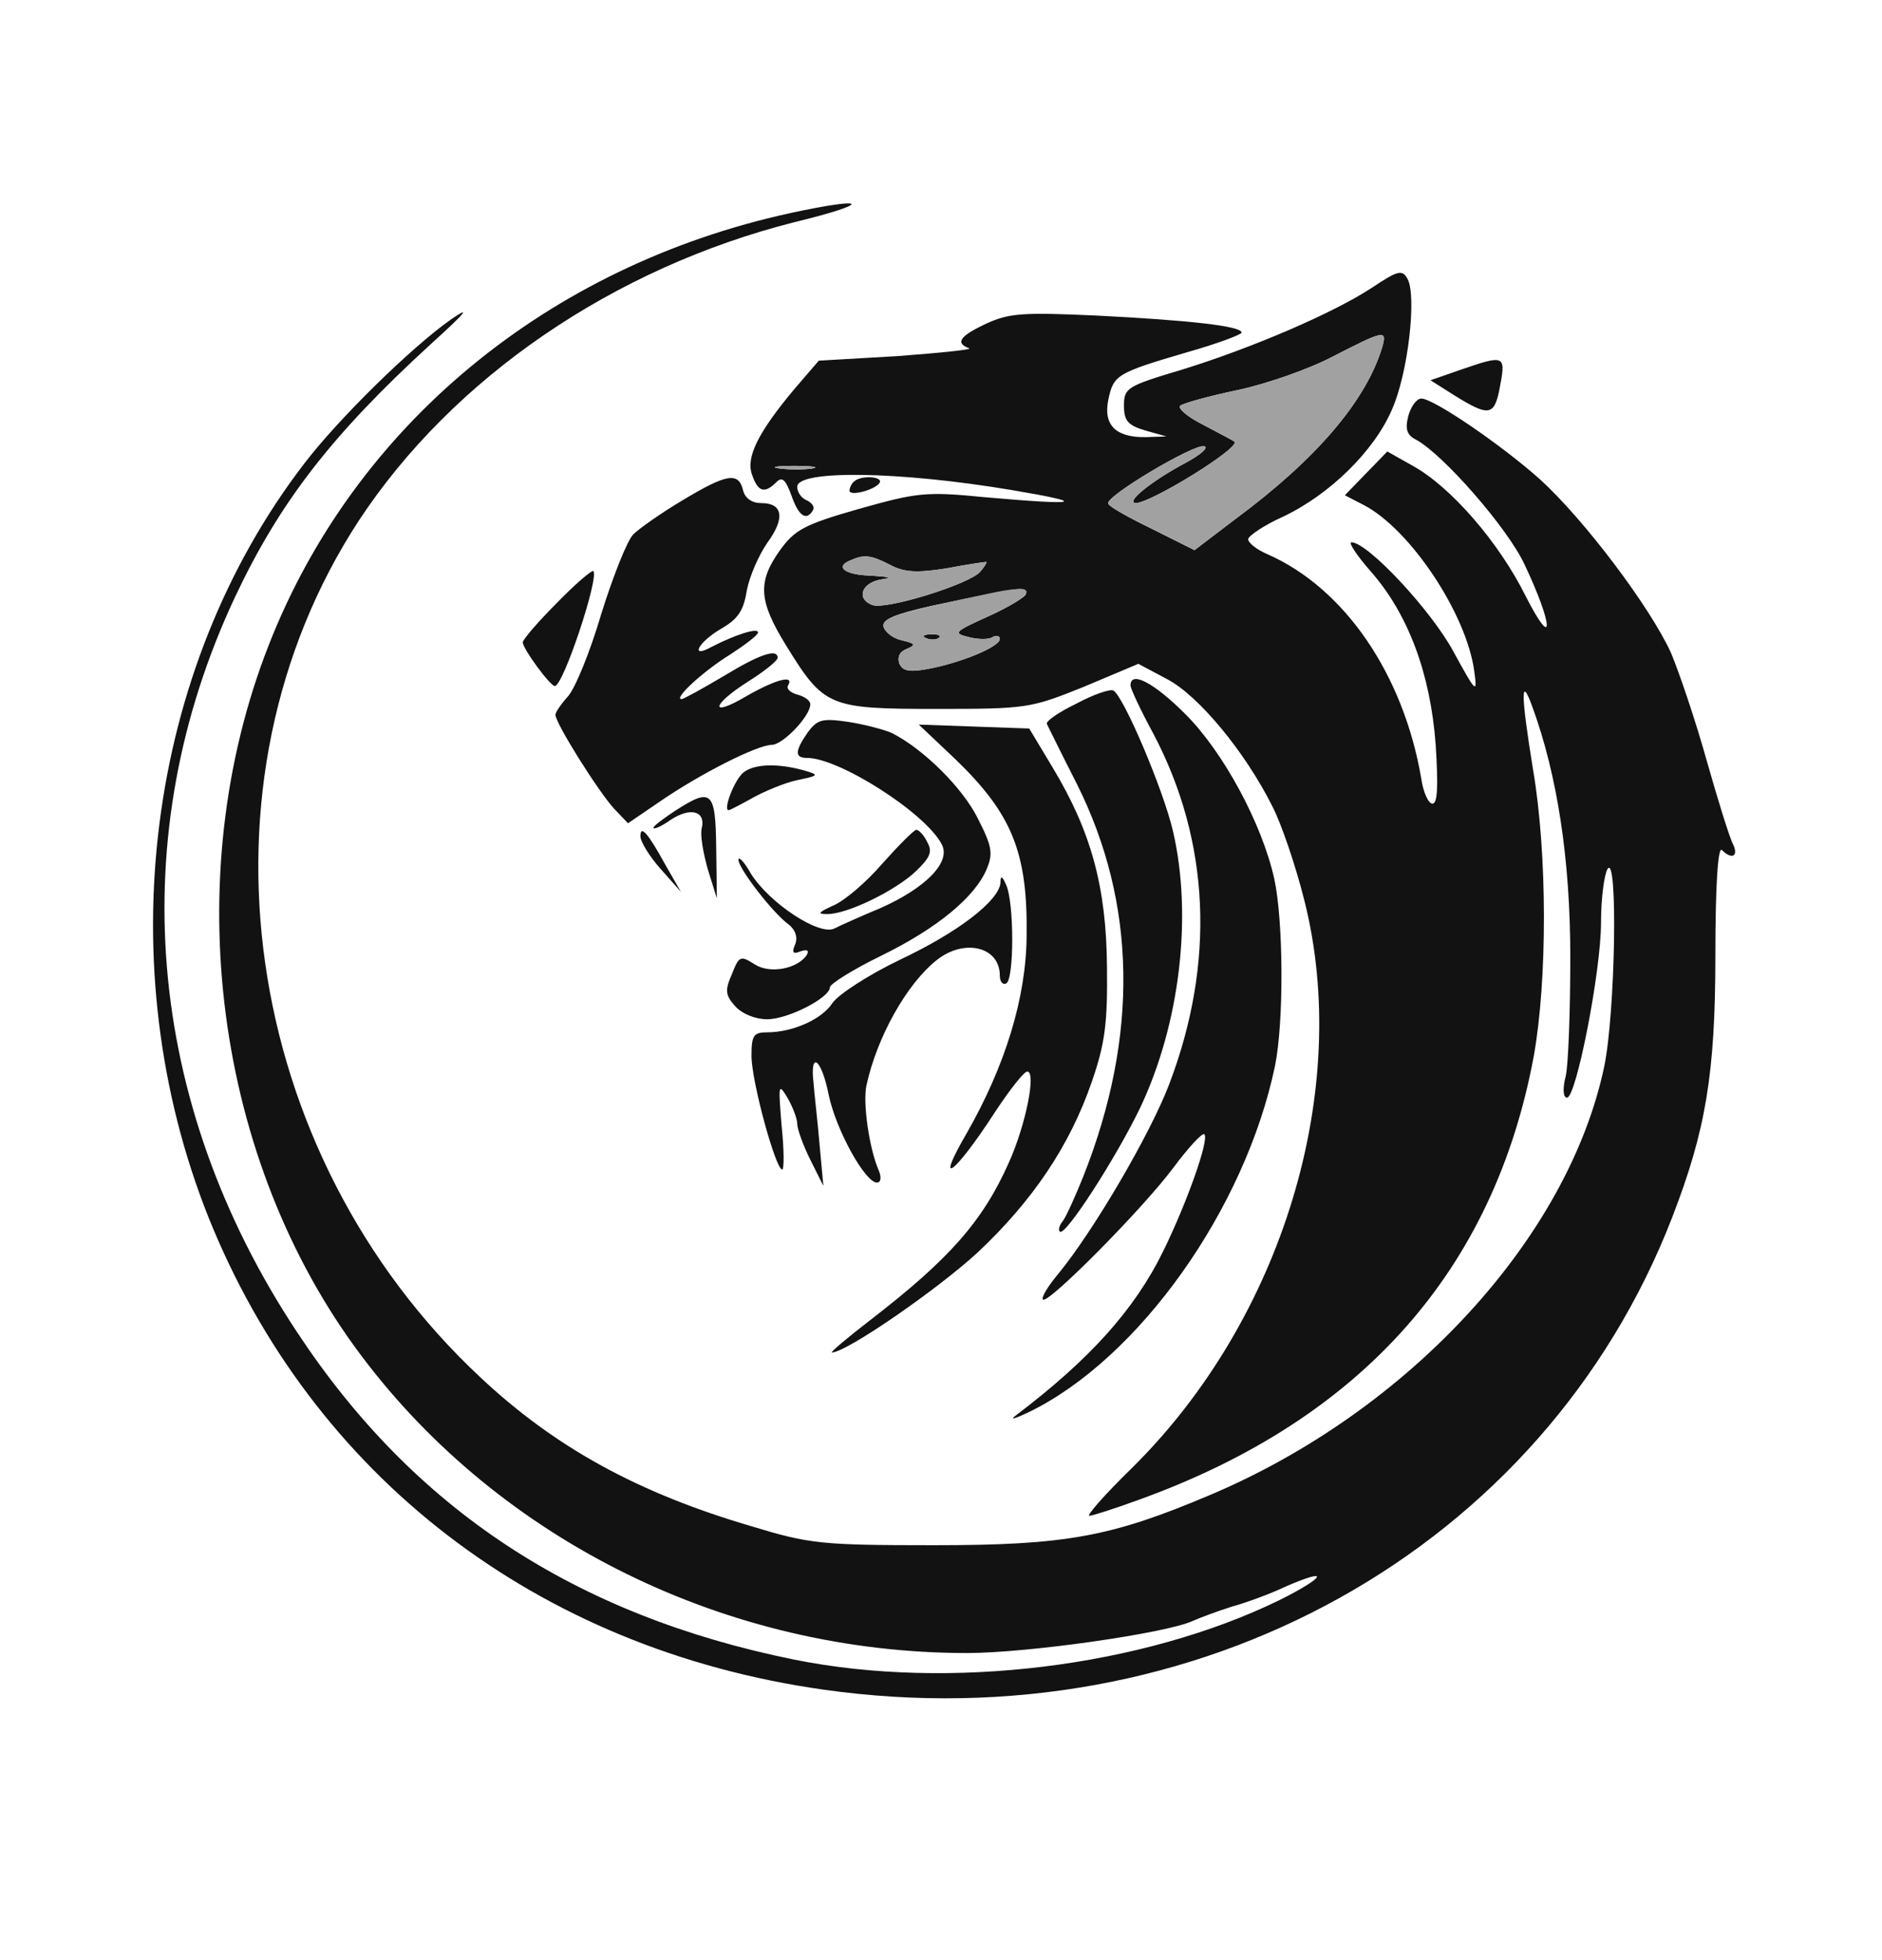
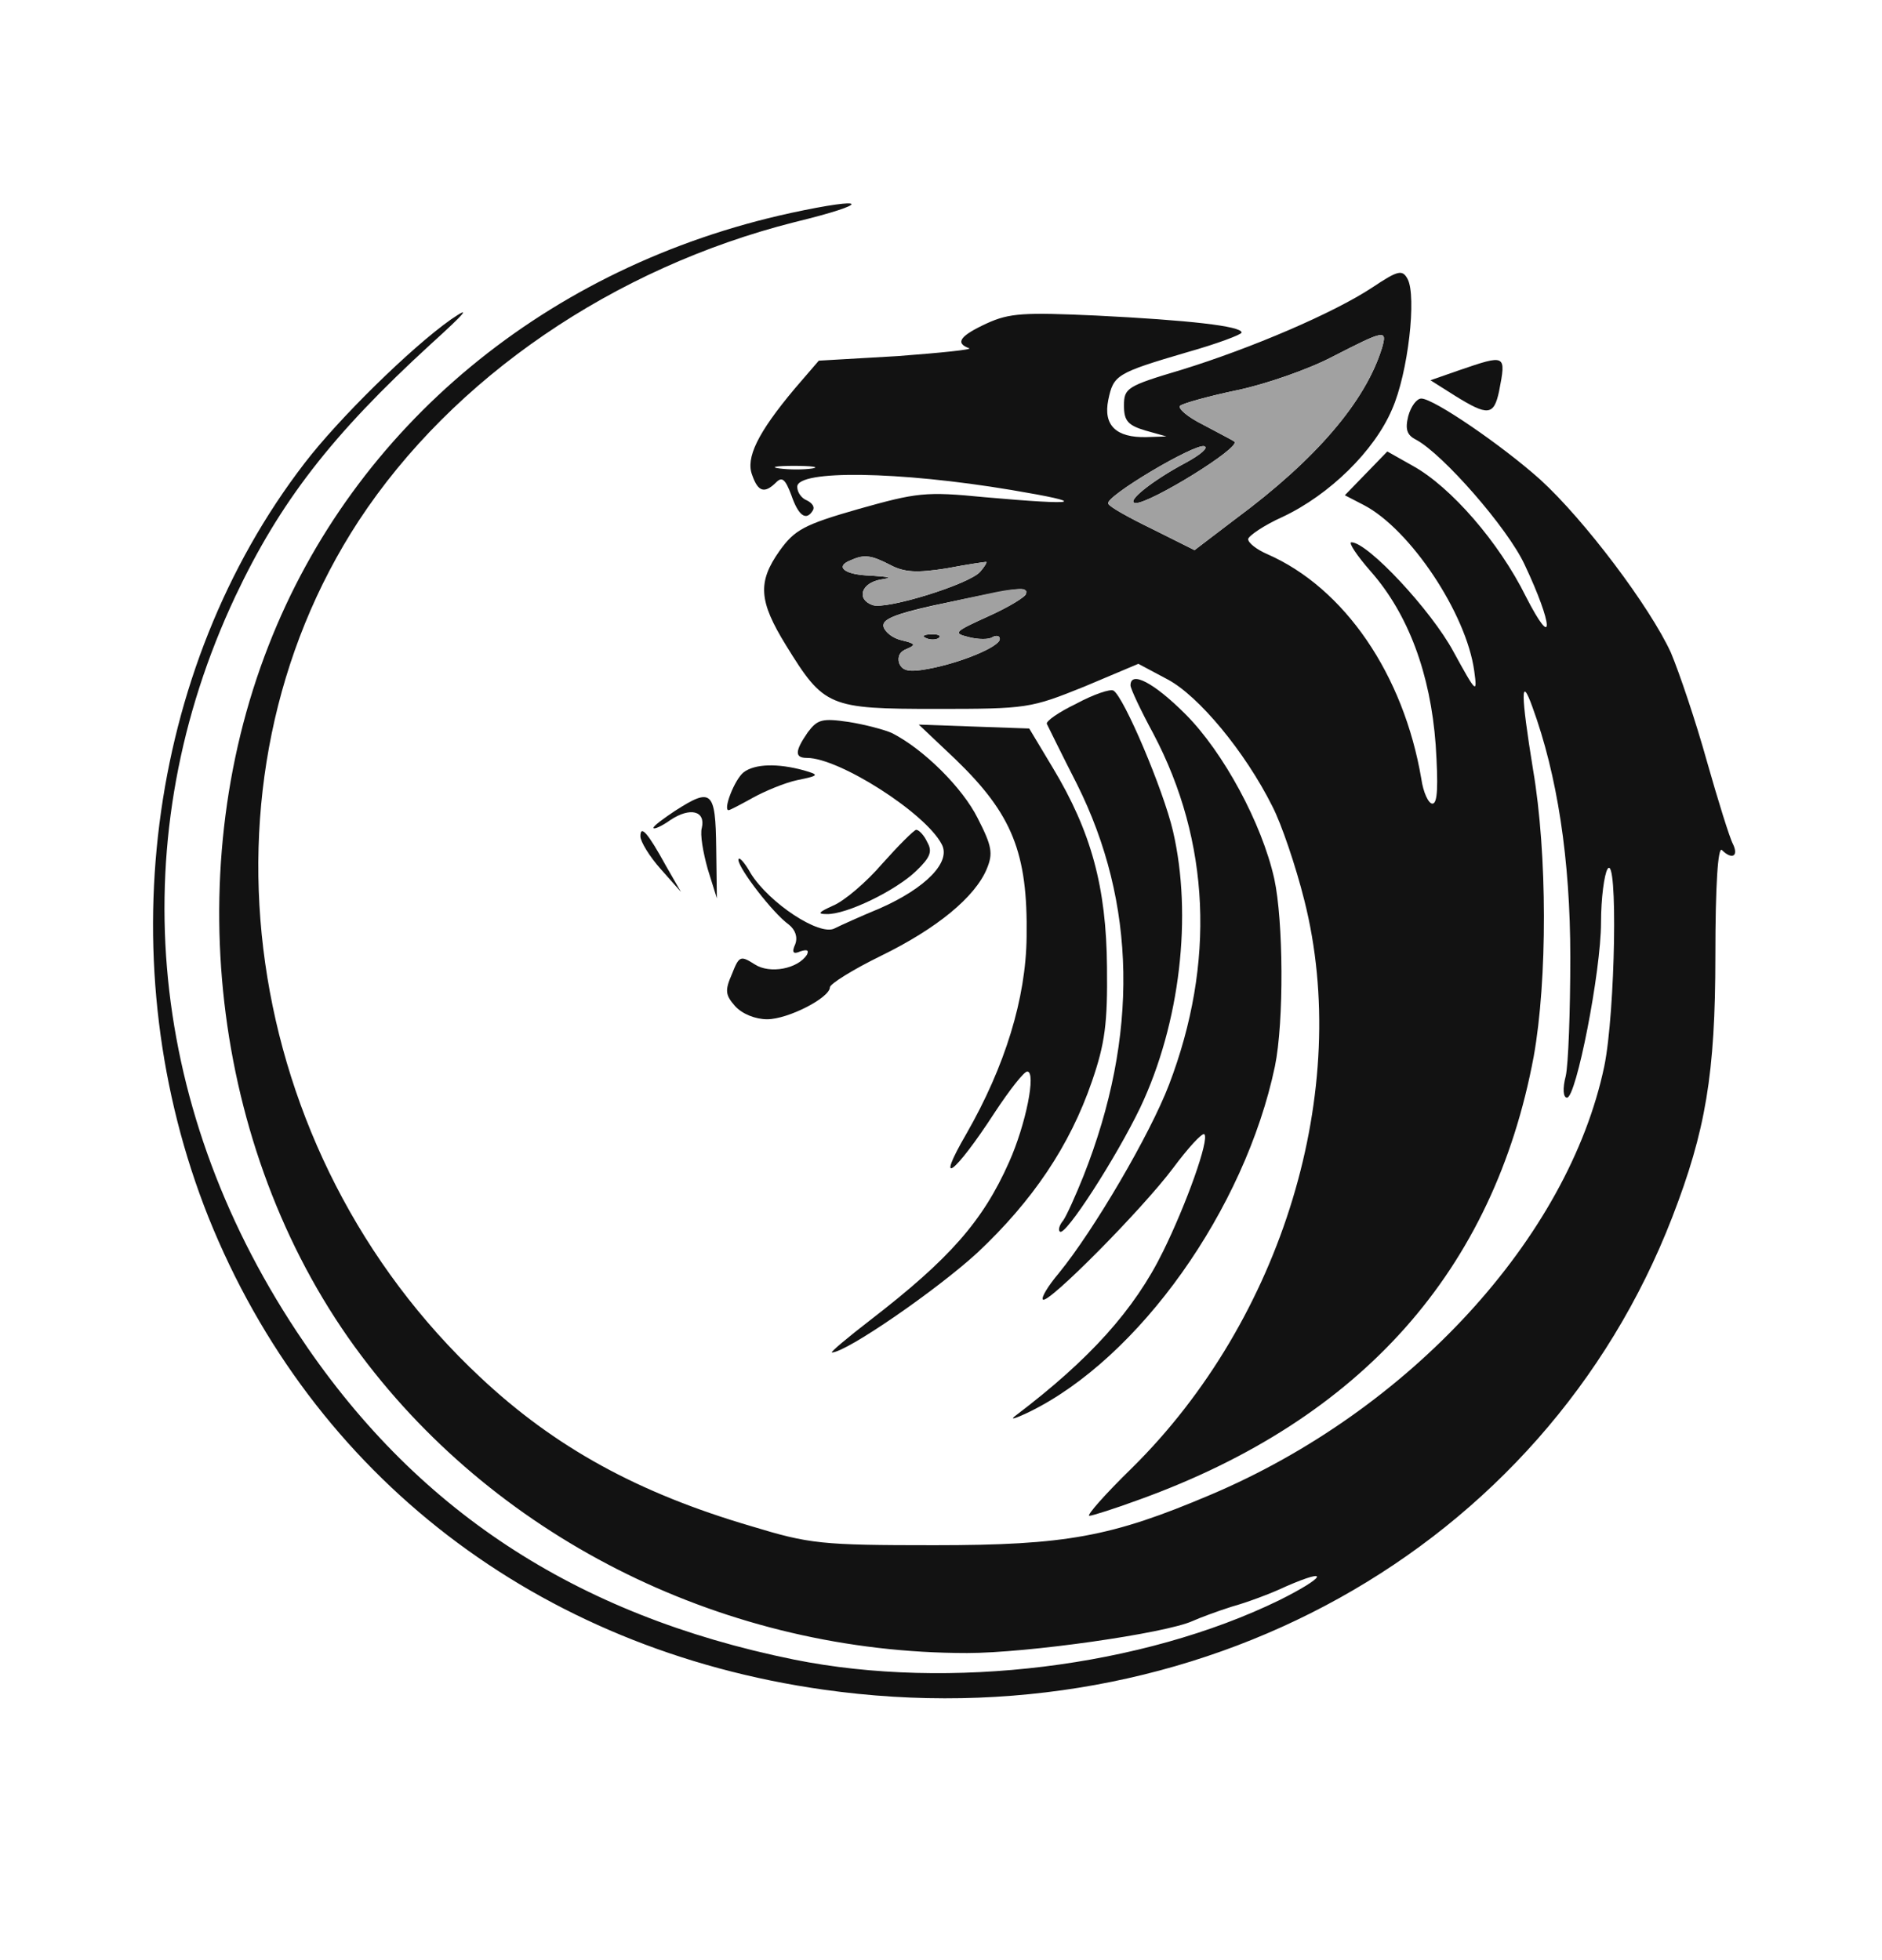
<svg xmlns="http://www.w3.org/2000/svg" version="1.0" width="288pt" height="300pt" viewBox="0 0 288 300" preserveAspectRatio="xMidYMid meet">
  <g transform="translate(0,300) scale(0.1,-0.1)" fill="#121212" stroke="none">
    <path class="node" id="node2" d="M1210 2674 c-372 -81 -668 -326 -799 -662 -139 -355 -83 -788 142 -1087 213 -284 561 -455 927 -455 92 0 303 30 345 49 11 5 38 15 60 22 22 6 60 20 83 31 69 30 60 14 -10 -21 -209 -102 -505 -139 -743 -91 -335 68 -582 230 -761 502 -232 351 -266 759 -94 1125 68 144 147 247 300 387 53 48 62 59 30 37 -61 -43 -172 -152 -224 -220 -243 -316 -300 -770 -147 -1154 159 -396 503 -661 941 -723 571 -81 1102 214 1299 723 51 132 66 219 66 400 0 109 4 168 10 162 15 -15 26 -10 17 9 -5 9 -23 67 -40 127 -17 61 -42 135 -55 166 -32 70 -132 203 -200 265 -58 52 -163 124 -182 124 -7 0 -16 -12 -20 -27 -5 -20 -2 -29 12 -36 41 -22 140 -135 166 -191 44 -93 46 -135 2 -49 -41 83 -115 168 -173 200 l-39 22 -33 -34 -32 -33 29 -15 c71 -37 157 -166 169 -254 5 -36 3 -34 -32 30 -34 63 -131 167 -156 167 -5 0 8 -20 30 -45 57 -65 91 -156 99 -265 4 -63 3 -90 -5 -90 -6 0 -14 17 -17 38 -27 159 -117 292 -236 344 -16 7 -29 17 -29 23 1 5 24 21 53 34 72 34 140 101 167 164 25 56 38 174 24 200 -8 15 -15 13 -54 -13 -59 -39 -185 -93 -292 -126 -84 -25 -88 -28 -88 -55 0 -23 6 -30 33 -38 l32 -9 -31 -1 c-46 -1 -66 18 -58 57 8 38 12 41 121 73 46 13 83 27 83 30 0 10 -82 19 -222 26 -111 5 -133 4 -168 -12 -41 -19 -49 -30 -27 -38 6 -2 -43 -7 -109 -12 l-121 -7 -37 -43 c-57 -68 -75 -106 -65 -132 9 -26 19 -29 37 -11 9 9 14 4 23 -20 11 -32 23 -40 33 -23 3 5 -1 11 -9 15 -8 3 -15 12 -15 21 0 26 155 24 328 -5 119 -20 106 -24 -41 -11 -91 9 -104 7 -193 -18 -84 -24 -98 -32 -121 -64 -34 -48 -32 -77 10 -145 58 -94 65 -97 230 -97 139 0 144 1 226 34 l83 35 45 -24 c47 -25 118 -110 160 -194 14 -27 36 -92 49 -144 73 -289 -33 -641 -264 -869 -41 -40 -70 -73 -65 -73 4 0 39 11 77 25 340 123 542 351 603 678 21 117 21 310 -1 439 -19 117 -19 146 -1 96 38 -104 58 -233 58 -383 0 -82 -3 -165 -7 -182 -5 -19 -4 -33 2 -33 14 0 52 193 52 268 0 37 5 74 10 82 16 25 12 -219 -5 -302 -55 -262 -298 -527 -603 -656 -151 -64 -220 -77 -422 -77 -174 0 -191 2 -280 29 -174 51 -301 121 -415 228 -368 344 -448 910 -186 1311 144 219 390 387 667 457 119 29 115 40 -6 14z m905 -206 c-25 -82 -101 -171 -224 -262 l-63 -48 -64 32 c-35 17 -66 34 -68 39 -7 10 133 93 147 88 7 -2 -6 -13 -28 -25 -51 -27 -94 -61 -77 -62 23 0 161 85 151 94 -2 2 -24 13 -48 26 -24 12 -39 25 -35 29 5 4 45 15 88 24 43 9 109 32 145 51 80 41 84 42 76 14z m-872 -185 c-13 -2 -35 -2 -50 0 -16 2 -5 4 22 4 28 0 40 -2 28 -4z m120 -148 c21 -11 40 -12 85 -5 31 6 59 10 61 10 2 0 -2 -7 -9 -15 -16 -19 -145 -59 -165 -51 -25 9 -17 34 13 39 19 3 14 4 -15 6 -41 1 -57 14 -30 24 20 9 31 7 60 -8z m207 -44 c0 -4 -26 -20 -57 -34 -53 -24 -55 -26 -31 -32 15 -4 32 -4 37 0 6 3 11 2 11 -3 0 -12 -61 -37 -111 -46 -28 -5 -38 -3 -43 9 -3 10 1 18 12 22 14 6 13 8 -8 13 -14 3 -26 13 -28 21 -2 11 17 19 75 32 143 30 143 30 143 18z" />
    <path class="node" id="node3" d="M1418 2023 c7 -3 16 -2 19 1 4 3 -2 6 -13 5 -11 0 -14 -3 -6 -6z" />
    <path class="node" id="node4" d="M2232 2433 l-43 -15 38 -24 c50 -31 59 -30 67 7 11 57 11 57 -62 32z" />
-     <path class="node" id="node5" d="M1044 2234 c-32 -19 -66 -43 -75 -52 -9 -9 -31 -64 -49 -122 -17 -58 -40 -114 -51 -126 -10 -11 -19 -24 -19 -28 0 -13 66 -118 90 -144 l21 -22 47 32 c62 43 151 88 173 88 17 0 59 44 59 62 0 6 -9 12 -20 15 -11 3 -17 9 -14 14 10 17 -19 9 -63 -16 -57 -34 -56 -15 2 22 24 15 44 31 45 36 0 15 -27 6 -83 -28 -32 -19 -61 -35 -64 -35 -13 0 32 42 74 68 23 15 43 30 43 34 0 8 -36 -4 -71 -22 -34 -19 -21 7 15 28 26 15 34 28 39 59 4 21 18 53 31 72 28 38 24 61 -9 61 -14 0 -25 7 -28 20 -7 28 -25 25 -93 -16z" />
-     <path class="node" id="node6" d="M1307 2263 c-4 -3 -7 -10 -7 -14 0 -9 39 1 46 12 6 10 -29 12 -39 2z" />
-     <path class="node" id="node7" d="M852 2077 c-29 -29 -52 -56 -52 -60 0 -10 42 -67 49 -67 13 0 68 166 59 176 -2 2 -28 -20 -56 -49z" />
    <path class="node" id="node8" d="M1730 1951 c0 -5 16 -39 35 -74 87 -165 95 -351 24 -537 -29 -76 -115 -223 -169 -289 -16 -19 -27 -37 -24 -40 7 -8 151 137 199 201 23 31 45 55 48 52 8 -8 -28 -108 -63 -179 -44 -90 -113 -166 -225 -251 -11 -8 -3 -6 20 5 168 82 330 310 376 529 14 68 13 223 -1 287 -19 85 -78 194 -136 252 -48 48 -84 67 -84 44z" />
    <path class="node" id="node9" d="M1647 1923 c-27 -13 -47 -27 -45 -31 2 -4 22 -45 46 -92 91 -182 95 -385 10 -600 -12 -30 -26 -61 -31 -68 -6 -7 -8 -15 -5 -17 8 -8 86 113 123 190 61 129 80 294 50 423 -15 64 -75 205 -91 215 -5 3 -31 -6 -57 -20z" />
    <path class="node" id="node10" d="M1236 1879 c-20 -29 -20 -39 -1 -39 49 0 181 -84 206 -132 15 -27 -24 -67 -94 -98 -29 -12 -60 -26 -70 -31 -23 -12 -100 39 -128 84 -10 18 -19 27 -19 21 0 -13 53 -82 77 -99 10 -8 14 -19 10 -30 -6 -13 -3 -16 8 -11 10 3 13 2 10 -5 -14 -22 -57 -30 -80 -15 -22 14 -24 13 -35 -15 -11 -25 -10 -32 5 -49 11 -12 31 -20 49 -20 32 0 96 33 96 49 0 5 35 27 78 48 86 42 144 90 162 133 10 24 8 35 -14 78 -23 46 -82 105 -131 130 -11 5 -41 13 -66 17 -41 6 -48 4 -63 -16z" />
    <path class="node" id="node11" d="M1462 1838 c87 -84 111 -143 109 -272 -1 -94 -33 -198 -92 -301 -50 -86 -18 -62 43 32 23 35 45 63 50 63 14 0 -2 -81 -28 -139 -40 -90 -91 -148 -213 -242 -35 -27 -61 -49 -58 -49 22 0 161 96 223 153 84 79 141 163 175 262 20 58 24 89 23 175 -1 122 -24 207 -83 305 l-36 60 -85 3 -84 3 56 -53z" />
    <path class="node" id="node12" d="M1138 1818 c-14 -11 -32 -58 -23 -58 2 0 19 9 37 19 18 10 49 23 68 27 34 7 34 8 10 15 -40 11 -75 10 -92 -3z" />
    <path class="node" id="node13" d="M1033 1759 c-18 -12 -33 -23 -33 -26 0 -3 12 2 26 12 30 20 54 14 48 -12 -3 -10 2 -38 9 -63 l14 -45 -1 77 c-1 88 -7 93 -63 57z" />
    <path class="node" id="node14" d="M980 1720 c0 -8 14 -31 31 -50 l31 -35 -23 40 c-28 51 -39 63 -39 45z" />
    <path class="node" id="node15" d="M1350 1678 c-24 -28 -58 -57 -75 -64 -22 -10 -25 -13 -10 -13 30 -1 106 36 137 66 22 21 25 30 17 44 -5 11 -13 19 -17 19 -4 -1 -27 -24 -52 -52z" />
-     <path class="node" id="node16" d="M1531 1649 c-2 -27 -63 -75 -154 -118 -48 -23 -94 -53 -103 -66 -16 -25 -61 -45 -100 -45 -21 0 -24 -5 -24 -36 0 -39 37 -174 47 -174 3 0 3 30 -1 68 -5 62 -5 65 9 42 8 -14 15 -32 15 -40 0 -8 9 -33 20 -55 l20 -40 -6 65 c-3 36 -8 77 -9 92 -6 51 12 38 23 -17 11 -54 56 -135 74 -135 6 0 7 8 3 18 -15 34 -25 105 -19 131 16 74 62 156 108 192 42 33 96 20 96 -24 0 -10 5 -15 10 -12 12 7 12 122 0 150 -6 14 -9 16 -9 4z" />
  </g>
  <g transform="translate(0,300) scale(0.1,-0.1)" fill="#A1A1A1" stroke="none">
    <path class="node" id="node20" d="M2039 2454 c-36 -19 -102 -42 -145 -51 -43 -9 -83 -20 -88 -24 -4 -4 11 -17 35 -29 24 -13 46 -24 48 -26 10 -9 -128 -94 -151 -94 -17 1 26 35 77 62 22 12 35 23 28 25 -14 5 -154 -78 -147 -88 2 -5 33 -22 68 -39 l64 -32 63 48 c123 91 199 180 224 262 8 28 4 27 -76 -14z" />
-     <path class="node" id="node21" d="M1193 2283 c15 -2 37 -2 50 0 12 2 0 4 -28 4 -27 0 -38 -2 -22 -4z" />
    <path class="node" id="node22" d="M1303 2143 c-27 -10 -11 -23 30 -24 29 -2 34 -3 15 -6 -30 -5 -38 -30 -13 -39 20 -8 149 32 165 51 7 8 11 15 9 15 -2 0 -30 -4 -61 -10 -45 -7 -64 -6 -85 5 -29 15 -40 17 -60 8z" />
    <path class="node" id="node23" d="M1525 2094 c-152 -32 -176 -39 -173 -53 2 -8 14 -18 28 -21 21 -5 22 -7 8 -13 -11 -4 -15 -12 -12 -22 5 -12 15 -14 43 -9 50 9 111 34 111 46 0 5 -5 6 -11 3 -5 -4 -22 -4 -37 0 -24 6 -22 8 31 32 72 33 78 50 12 37z m-88 -70 c-3 -3 -12 -4 -19 -1 -8 3 -5 6 6 6 11 1 17 -2 13 -5z" />
  </g>
</svg>